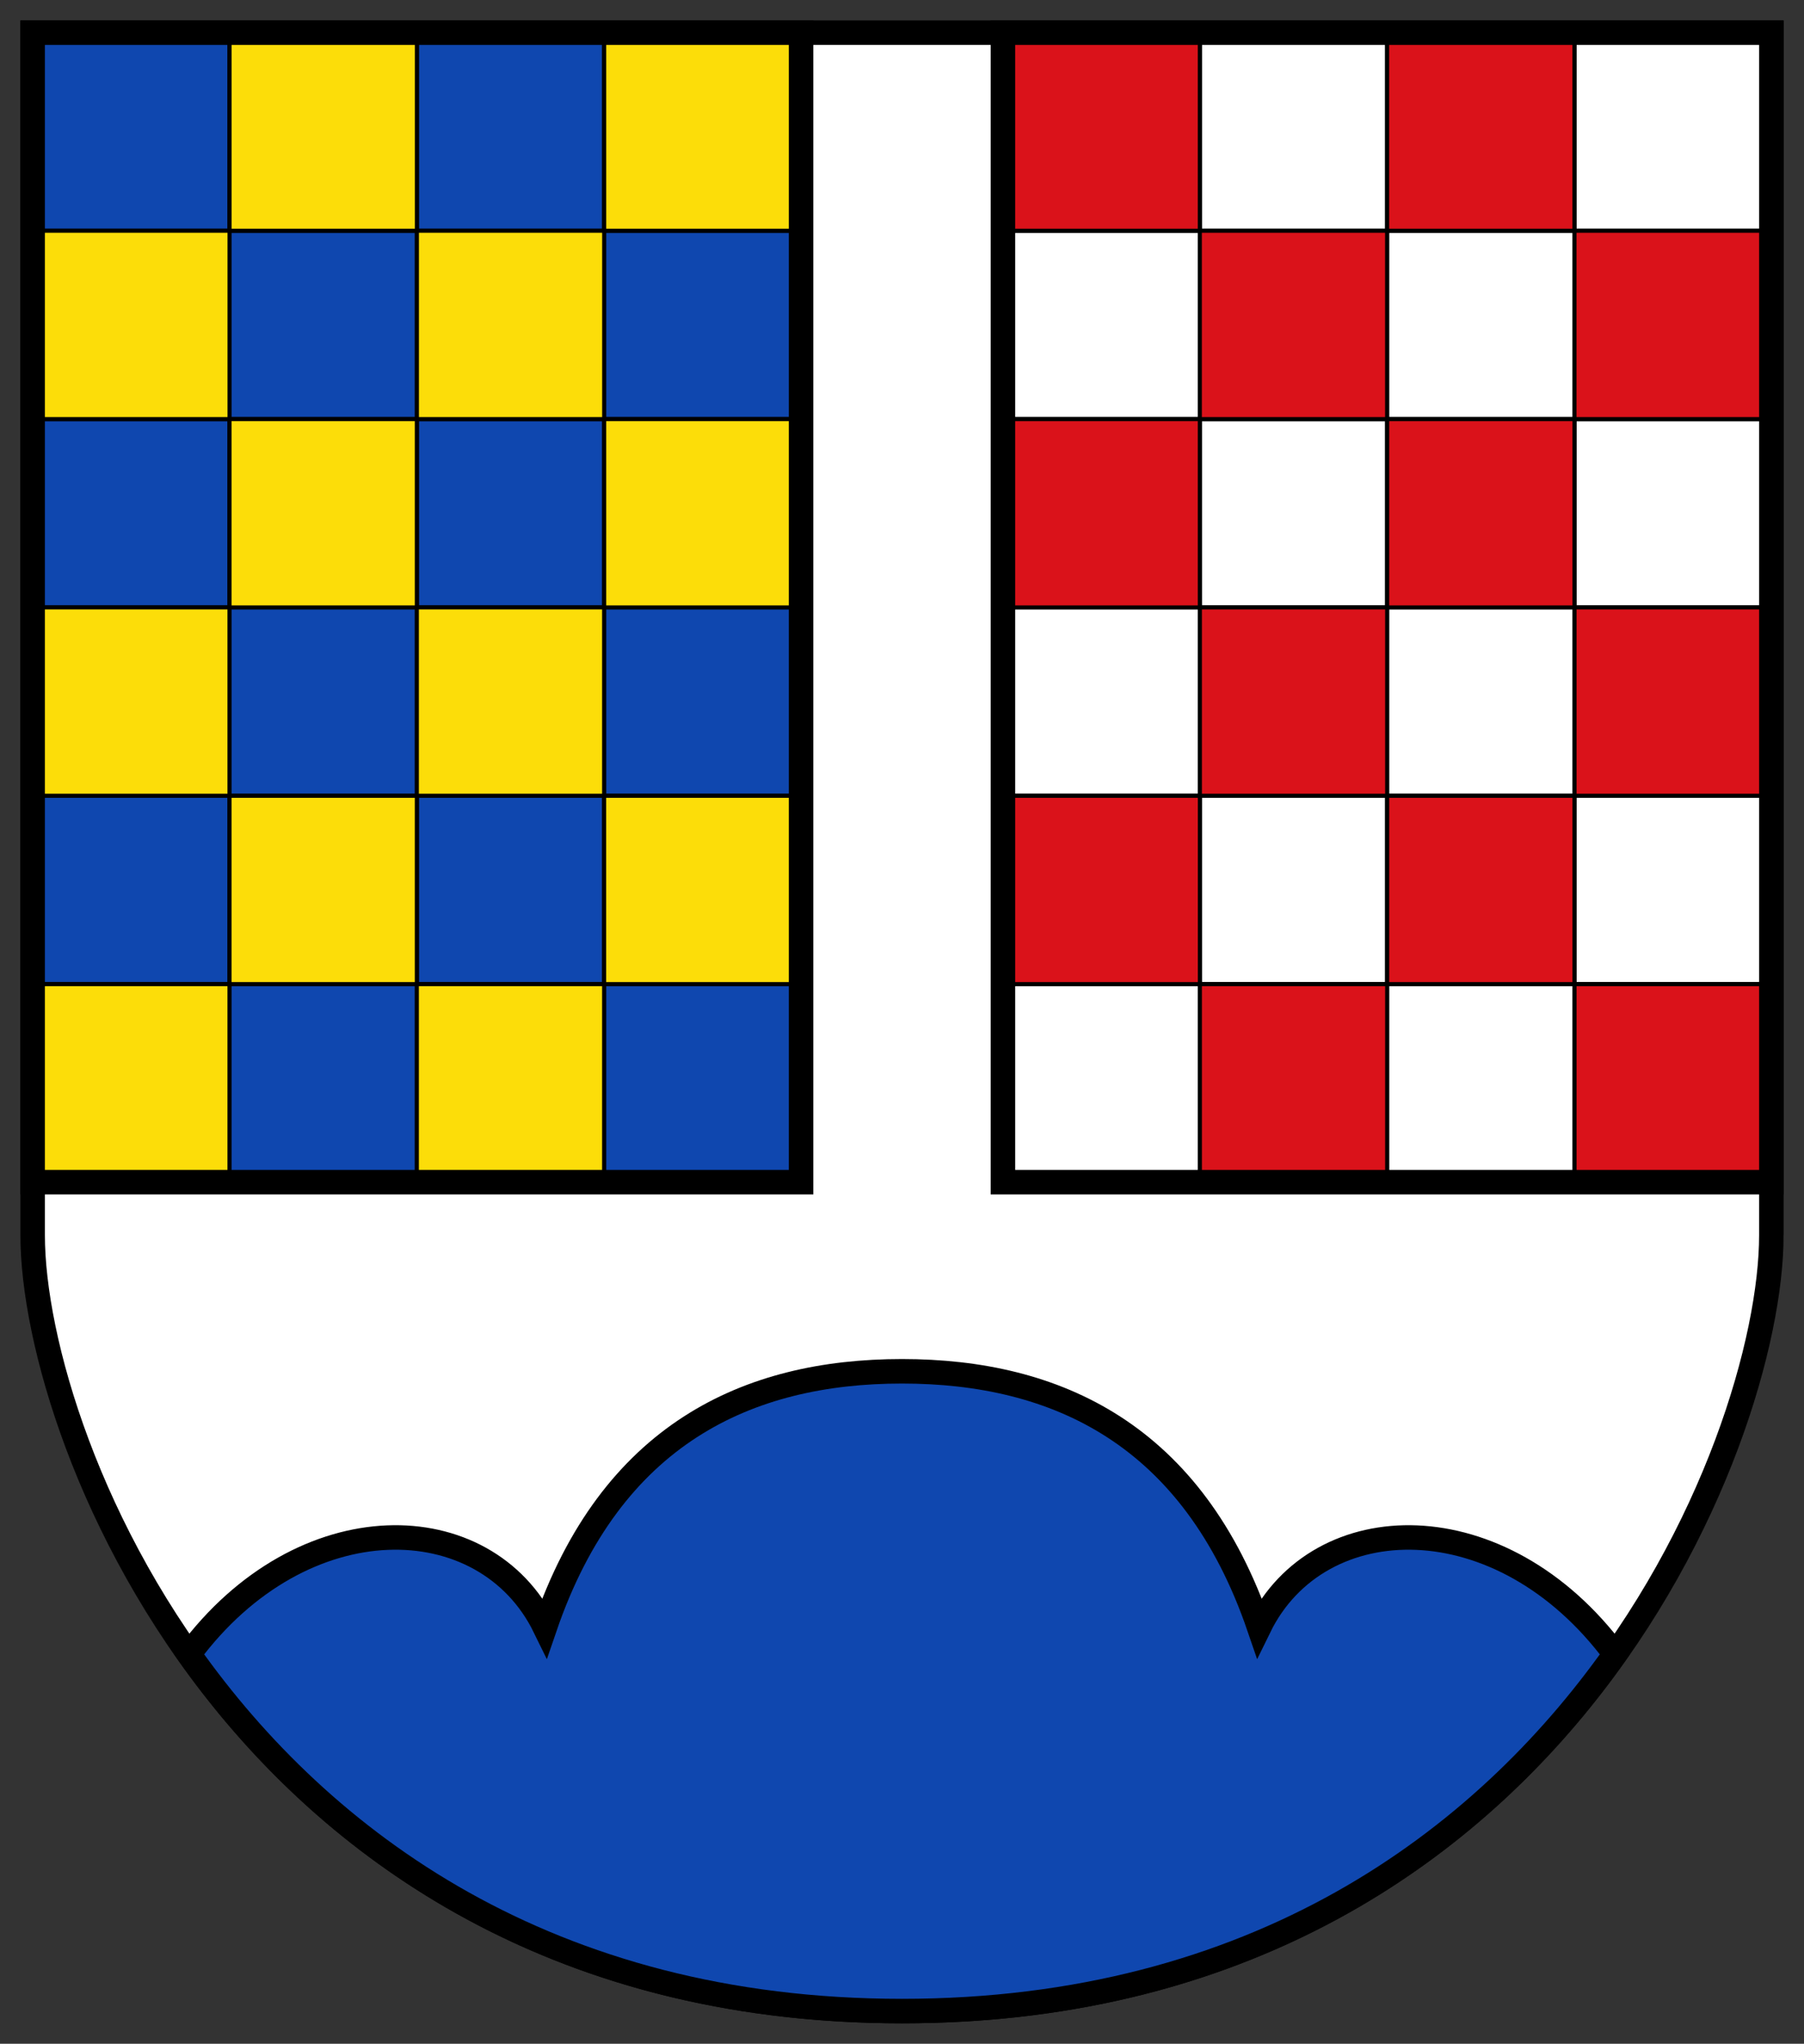
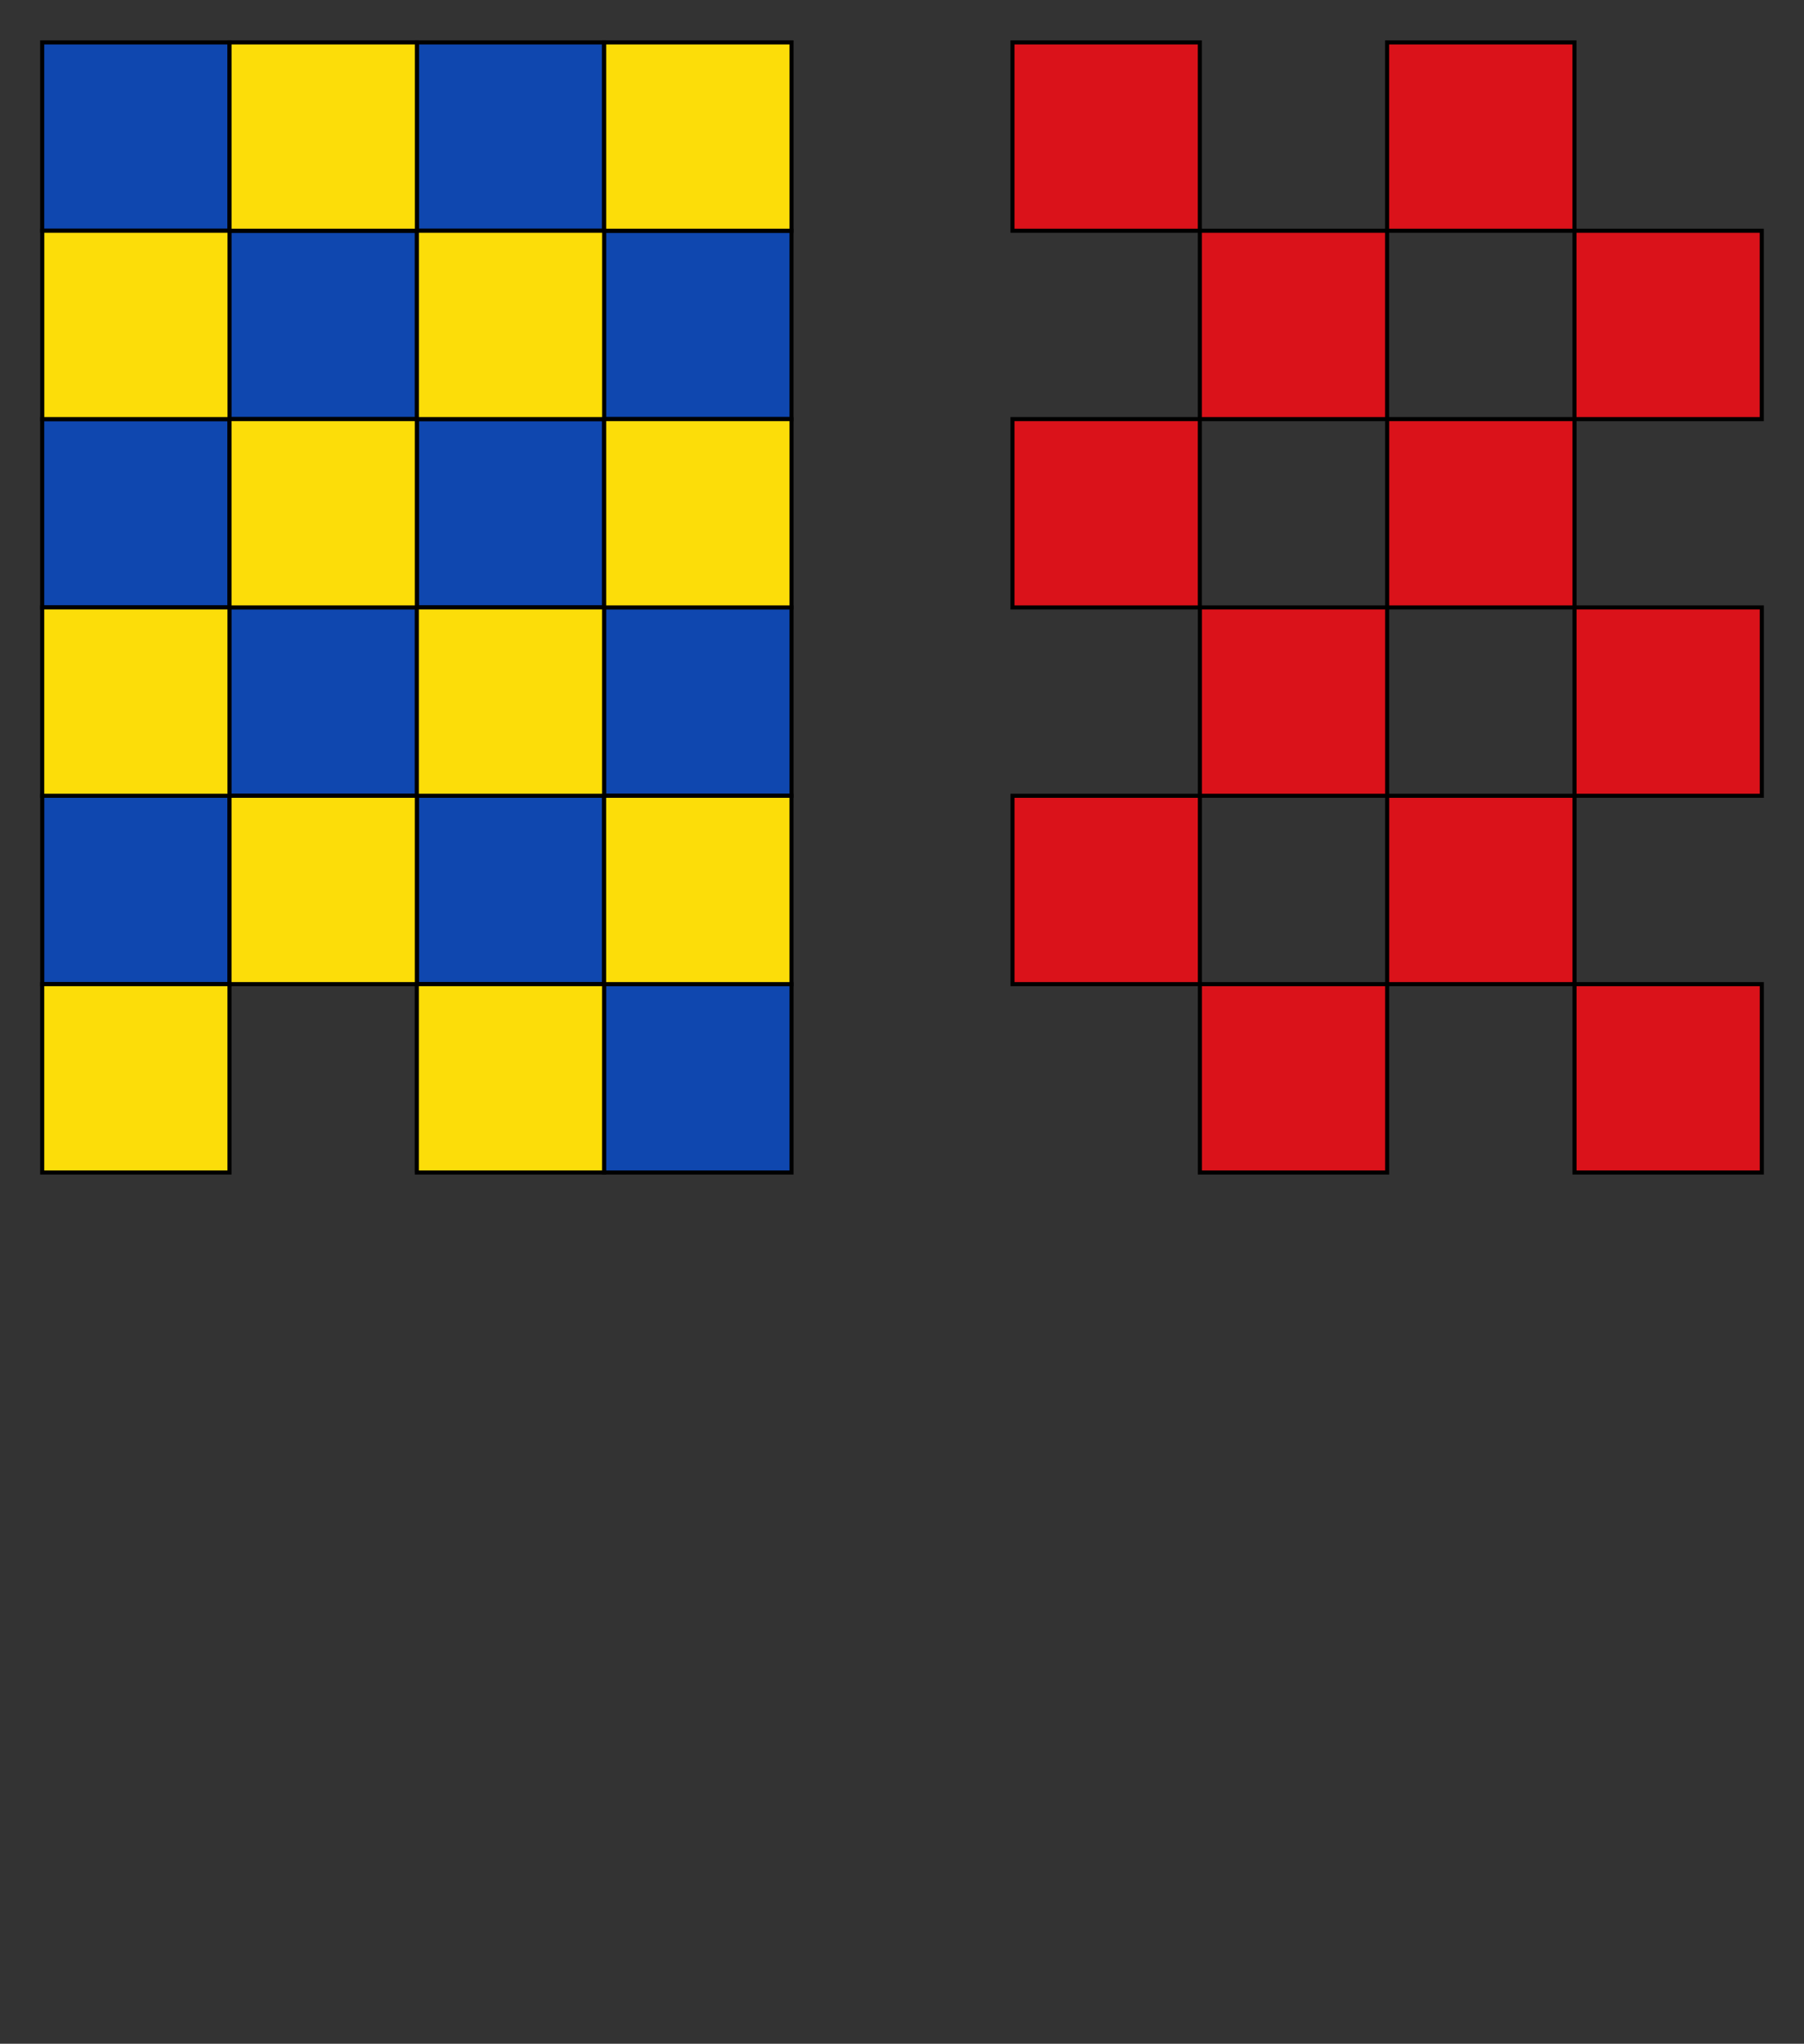
<svg xmlns="http://www.w3.org/2000/svg" width="442.001" height="500.461">
  <rect width="100%" height="100%" fill="#333333" stroke="none" />
-   <path d="M-20563.421-21676.02v-294.461h-426v294.461c0 50.966 54.272 190 213 190s213-139.034 213-190z" style="opacity:1;fill:#fff;stroke:#000;stroke-width:6;stroke-linecap:butt;stroke-linejoin:miter;stroke-miterlimit:4;stroke-dasharray:none" transform="translate(20997.422 21978.481)" />
-   <path d="M279.332 401.332c-37.828 0-71.305 15.422-87.5 62.668-14.588-29.83-59.362-30.863-87.2 6.592C137.186 516.53 192.657 558 279.333 558c86.676 0 142.149-41.47 174.701-87.408-27.837-37.455-72.611-36.422-87.199-6.592-16.195-47.246-49.674-62.668-87.502-62.668z" style="opacity:1;fill:#0f47af;fill-opacity:1;stroke:#000;stroke-width:6;stroke-linecap:butt;stroke-linejoin:miter;stroke-miterlimit:4;stroke-dasharray:none" transform="translate(-58.332 -65.539)" />
-   <path d="M-20657.56-21737.492v46.123h45.895v-46.123zm-91.79 0v46.123h45.895v-46.123zm0-92.246v46.123h45.895v-46.123zm45.895 46.123v46.123h45.895v-46.123zm91.79 0v46.123h45.895v-46.123zm-45.895-46.123v46.123h45.895v-46.123zm45.908-46.119v46.123h45.895v-46.123zm-91.803 0v46.123h45.895v-46.123zm-45.882-46.119v46.123h45.895v-46.123zm45.895-46.123v46.123h45.895v-46.123zm91.79 0v46.123h45.895v-46.123zm0 46.123h-45.894v46.123h45.894z" style="opacity:1;fill:#fff;fill-opacity:1;stroke:#000;stroke-width:1;stroke-linecap:butt;stroke-linejoin:miter;stroke-miterlimit:4;stroke-dasharray:none" transform="translate(20997.422 21978.481)" />
  <path d="M-20657.547-21737.492v46.123h-45.895v-46.123zm91.79 0v46.123h-45.895v-46.123zm0-92.246v46.123h-45.895v-46.123zm-45.895 46.123v46.123h-45.895v-46.123zm-91.79 0v46.123h-45.895v-46.123zm45.895-46.123v46.123h-45.895v-46.123zm-45.908-46.119v46.123h-45.895v-46.123zm91.803 0v46.123h-45.895v-46.123zm45.882-46.119v46.123h-45.895v-46.123zm-45.895-46.123v46.123h-45.895v-46.123zm-91.79 0v46.123h-45.895v-46.123zm0 46.123h45.894v46.123h-45.894z" style="opacity:1;fill:#da121a;fill-opacity:1;stroke:#000;stroke-width:1;stroke-linecap:butt;stroke-linejoin:miter;stroke-miterlimit:4;stroke-dasharray:none" transform="translate(20997.422 21978.481)" />
-   <path d="M-20751.697-21970.48h188.276v281.484h-188.276z" style="opacity:1;fill:none;stroke:#000;stroke-width:6;stroke-linecap:butt;stroke-linejoin:miter;stroke-miterlimit:4;stroke-dasharray:none" transform="translate(20997.422 21978.481)" />
-   <path d="M-20657.56-21737.492v46.123h45.895v-46.123zm-91.79 0v46.123h45.895v-46.123zm0-92.246v46.123h45.895v-46.123zm45.895 46.123v46.123h45.895v-46.123zm91.79 0v46.123h45.895v-46.123zm-45.895-46.123v46.123h45.895v-46.123zm45.908-46.119v46.123h45.895v-46.123zm-91.803 0v46.123h45.895v-46.123zm-45.882-46.119v46.123h45.895v-46.123zm45.895-46.123v46.123h45.895v-46.123zm91.79 0v46.123h45.895v-46.123zm0 46.123h-45.894v46.123h45.894z" style="opacity:1;fill:#0f47af;fill-opacity:1;stroke:#000;stroke-width:1;stroke-linecap:butt;stroke-linejoin:miter;stroke-miterlimit:4;stroke-dasharray:none" transform="matrix(-1 0 0 1 -20555.421 21978.48)" />
+   <path d="M-20657.56-21737.492v46.123v-46.123zm-91.79 0v46.123h45.895v-46.123zm0-92.246v46.123h45.895v-46.123zm45.895 46.123v46.123h45.895v-46.123zm91.79 0v46.123h45.895v-46.123zm-45.895-46.123v46.123h45.895v-46.123zm45.908-46.119v46.123h45.895v-46.123zm-91.803 0v46.123h45.895v-46.123zm-45.882-46.119v46.123h45.895v-46.123zm45.895-46.123v46.123h45.895v-46.123zm91.79 0v46.123h45.895v-46.123zm0 46.123h-45.894v46.123h45.894z" style="opacity:1;fill:#0f47af;fill-opacity:1;stroke:#000;stroke-width:1;stroke-linecap:butt;stroke-linejoin:miter;stroke-miterlimit:4;stroke-dasharray:none" transform="matrix(-1 0 0 1 -20555.421 21978.48)" />
  <path d="M-20657.547-21737.492v46.123h-45.895v-46.123zm91.79 0v46.123h-45.895v-46.123zm0-92.246v46.123h-45.895v-46.123zm-45.895 46.123v46.123h-45.895v-46.123zm-91.79 0v46.123h-45.895v-46.123zm45.895-46.123v46.123h-45.895v-46.123zm-45.908-46.119v46.123h-45.895v-46.123zm91.803 0v46.123h-45.895v-46.123zm45.882-46.119v46.123h-45.895v-46.123zm-45.895-46.123v46.123h-45.895v-46.123zm-91.79 0v46.123h-45.895v-46.123zm0 46.123h45.894v46.123h-45.894z" style="opacity:1;fill:#fcdd09;fill-opacity:1;stroke:#000;stroke-width:1;stroke-linecap:butt;stroke-linejoin:miter;stroke-miterlimit:4;stroke-dasharray:none" transform="matrix(-1 0 0 1 -20555.421 21978.48)" />
-   <path d="M-20751.697-21970.48h188.276v281.484h-188.276z" style="opacity:1;fill:none;stroke:#000;stroke-width:6;stroke-linecap:butt;stroke-linejoin:miter;stroke-miterlimit:4;stroke-dasharray:none" transform="matrix(-1 0 0 1 -20555.421 21978.48)" />
</svg>